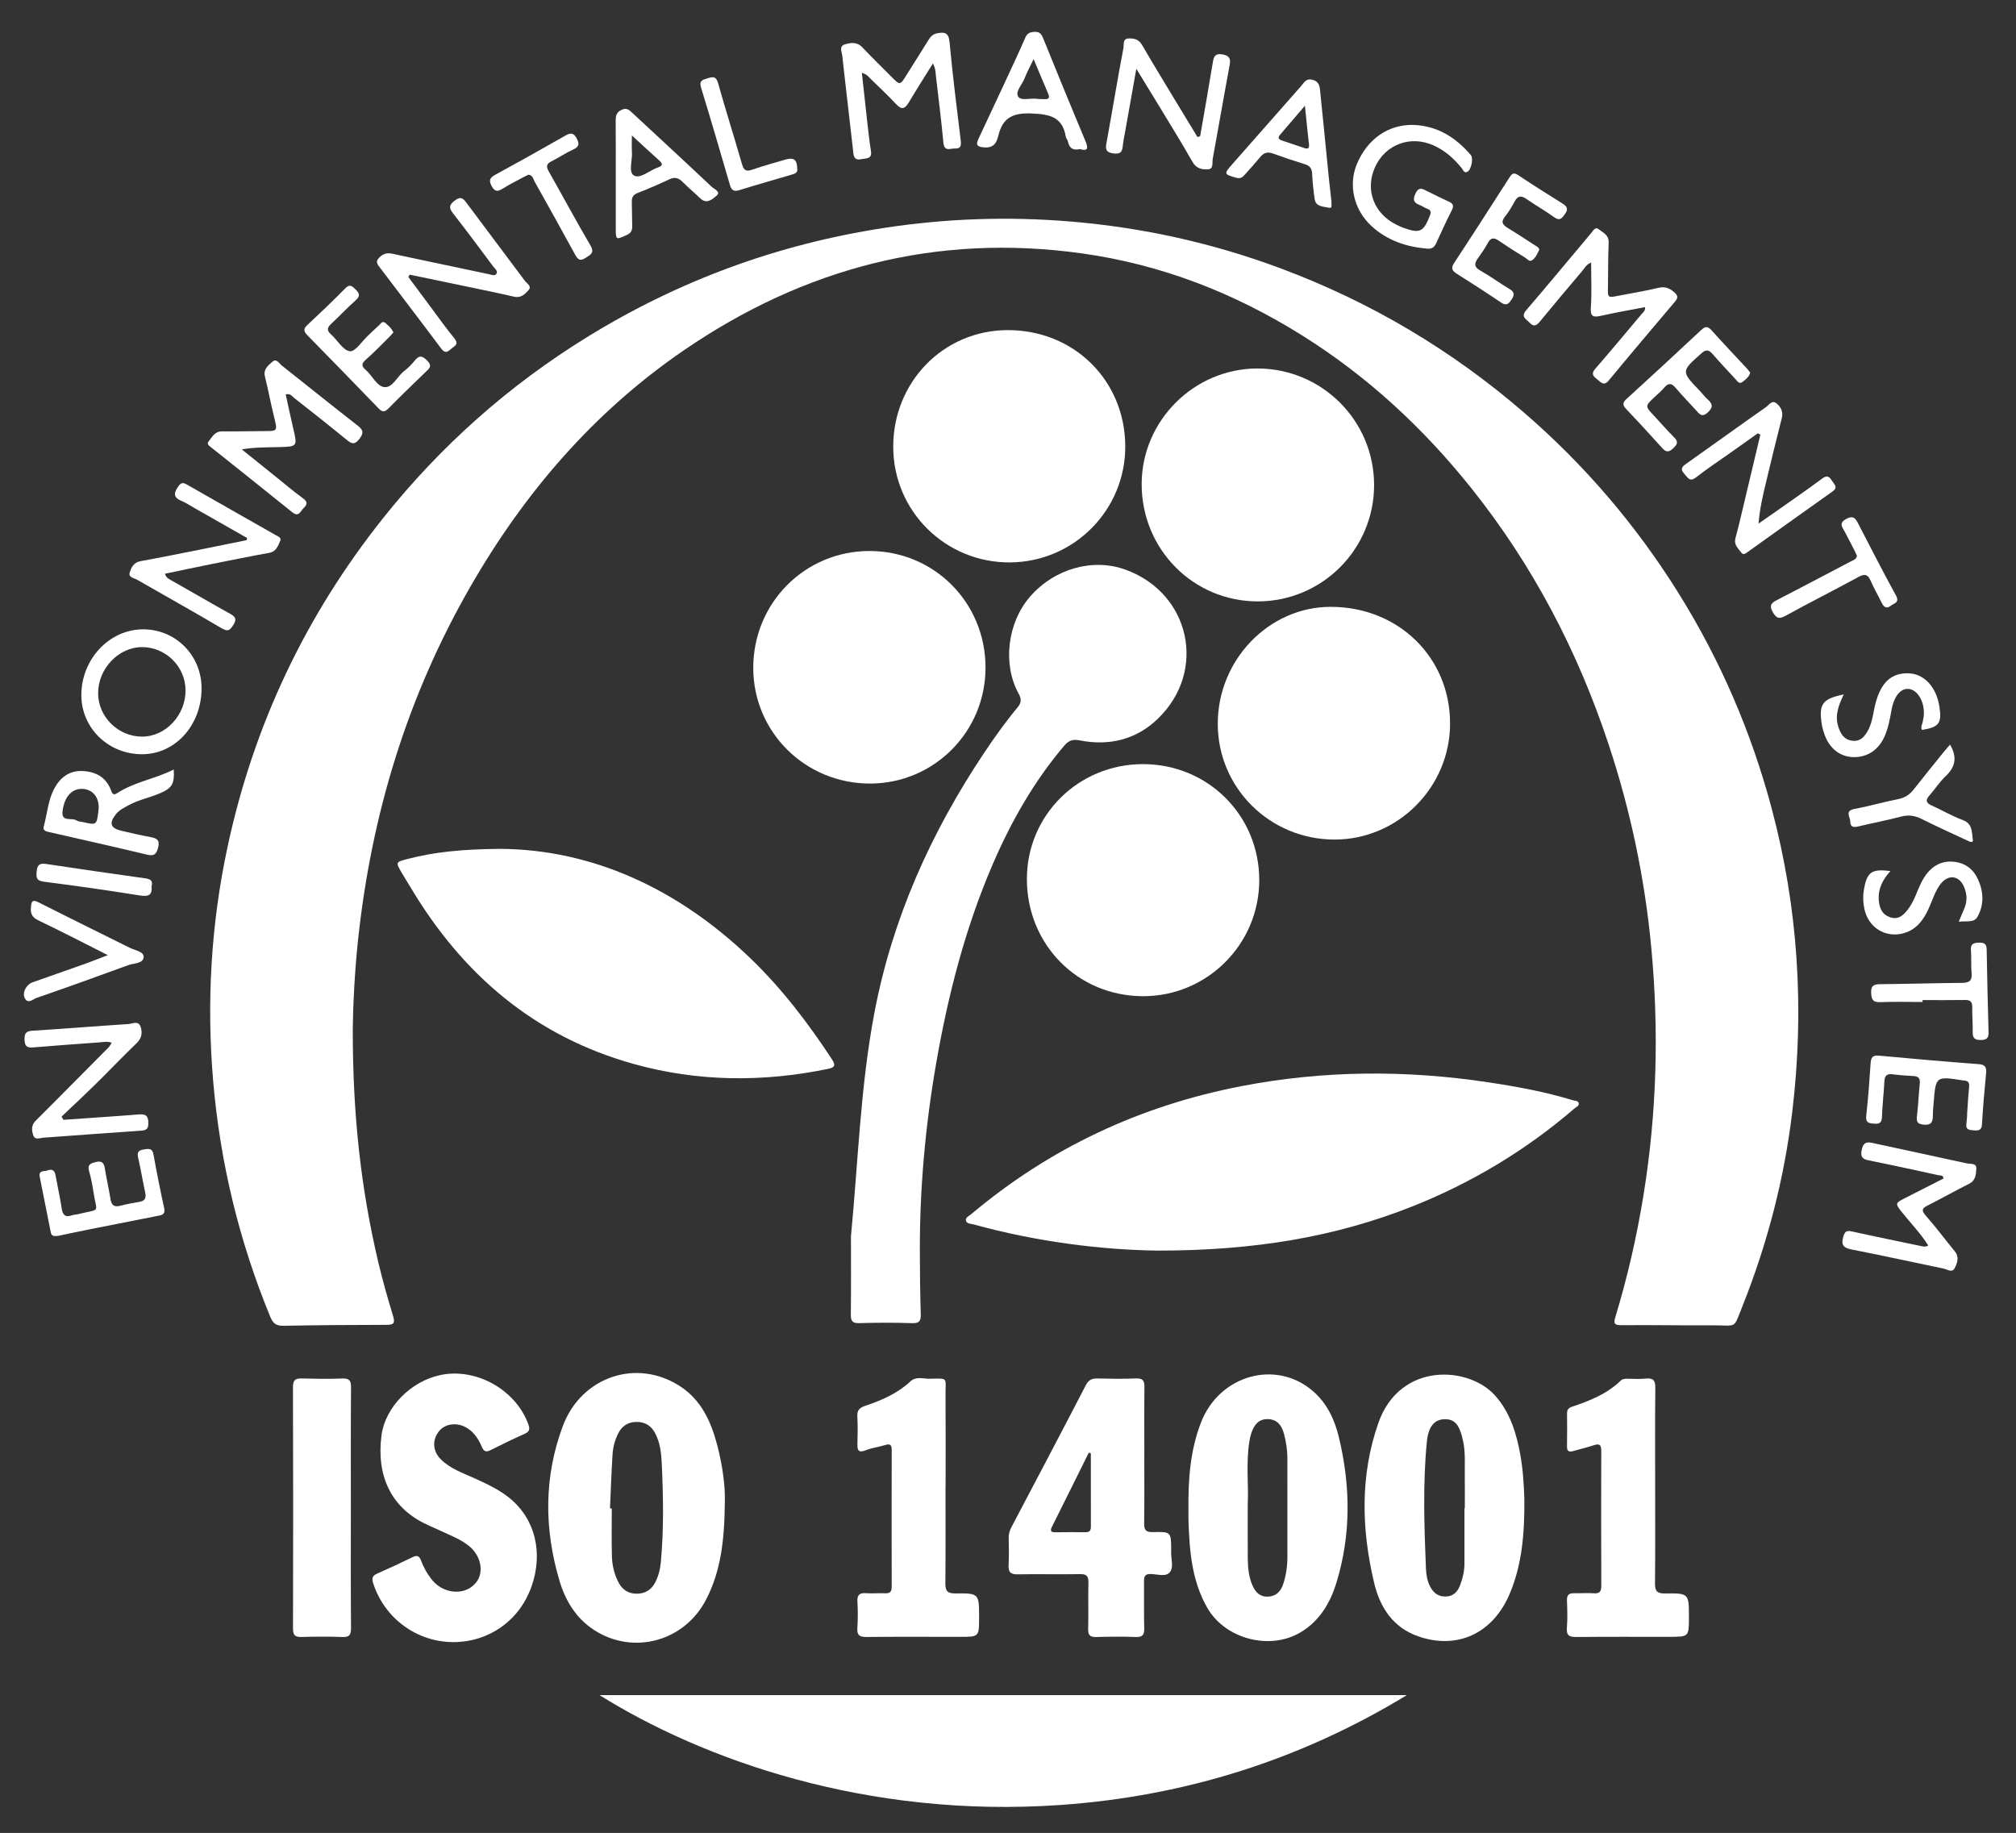
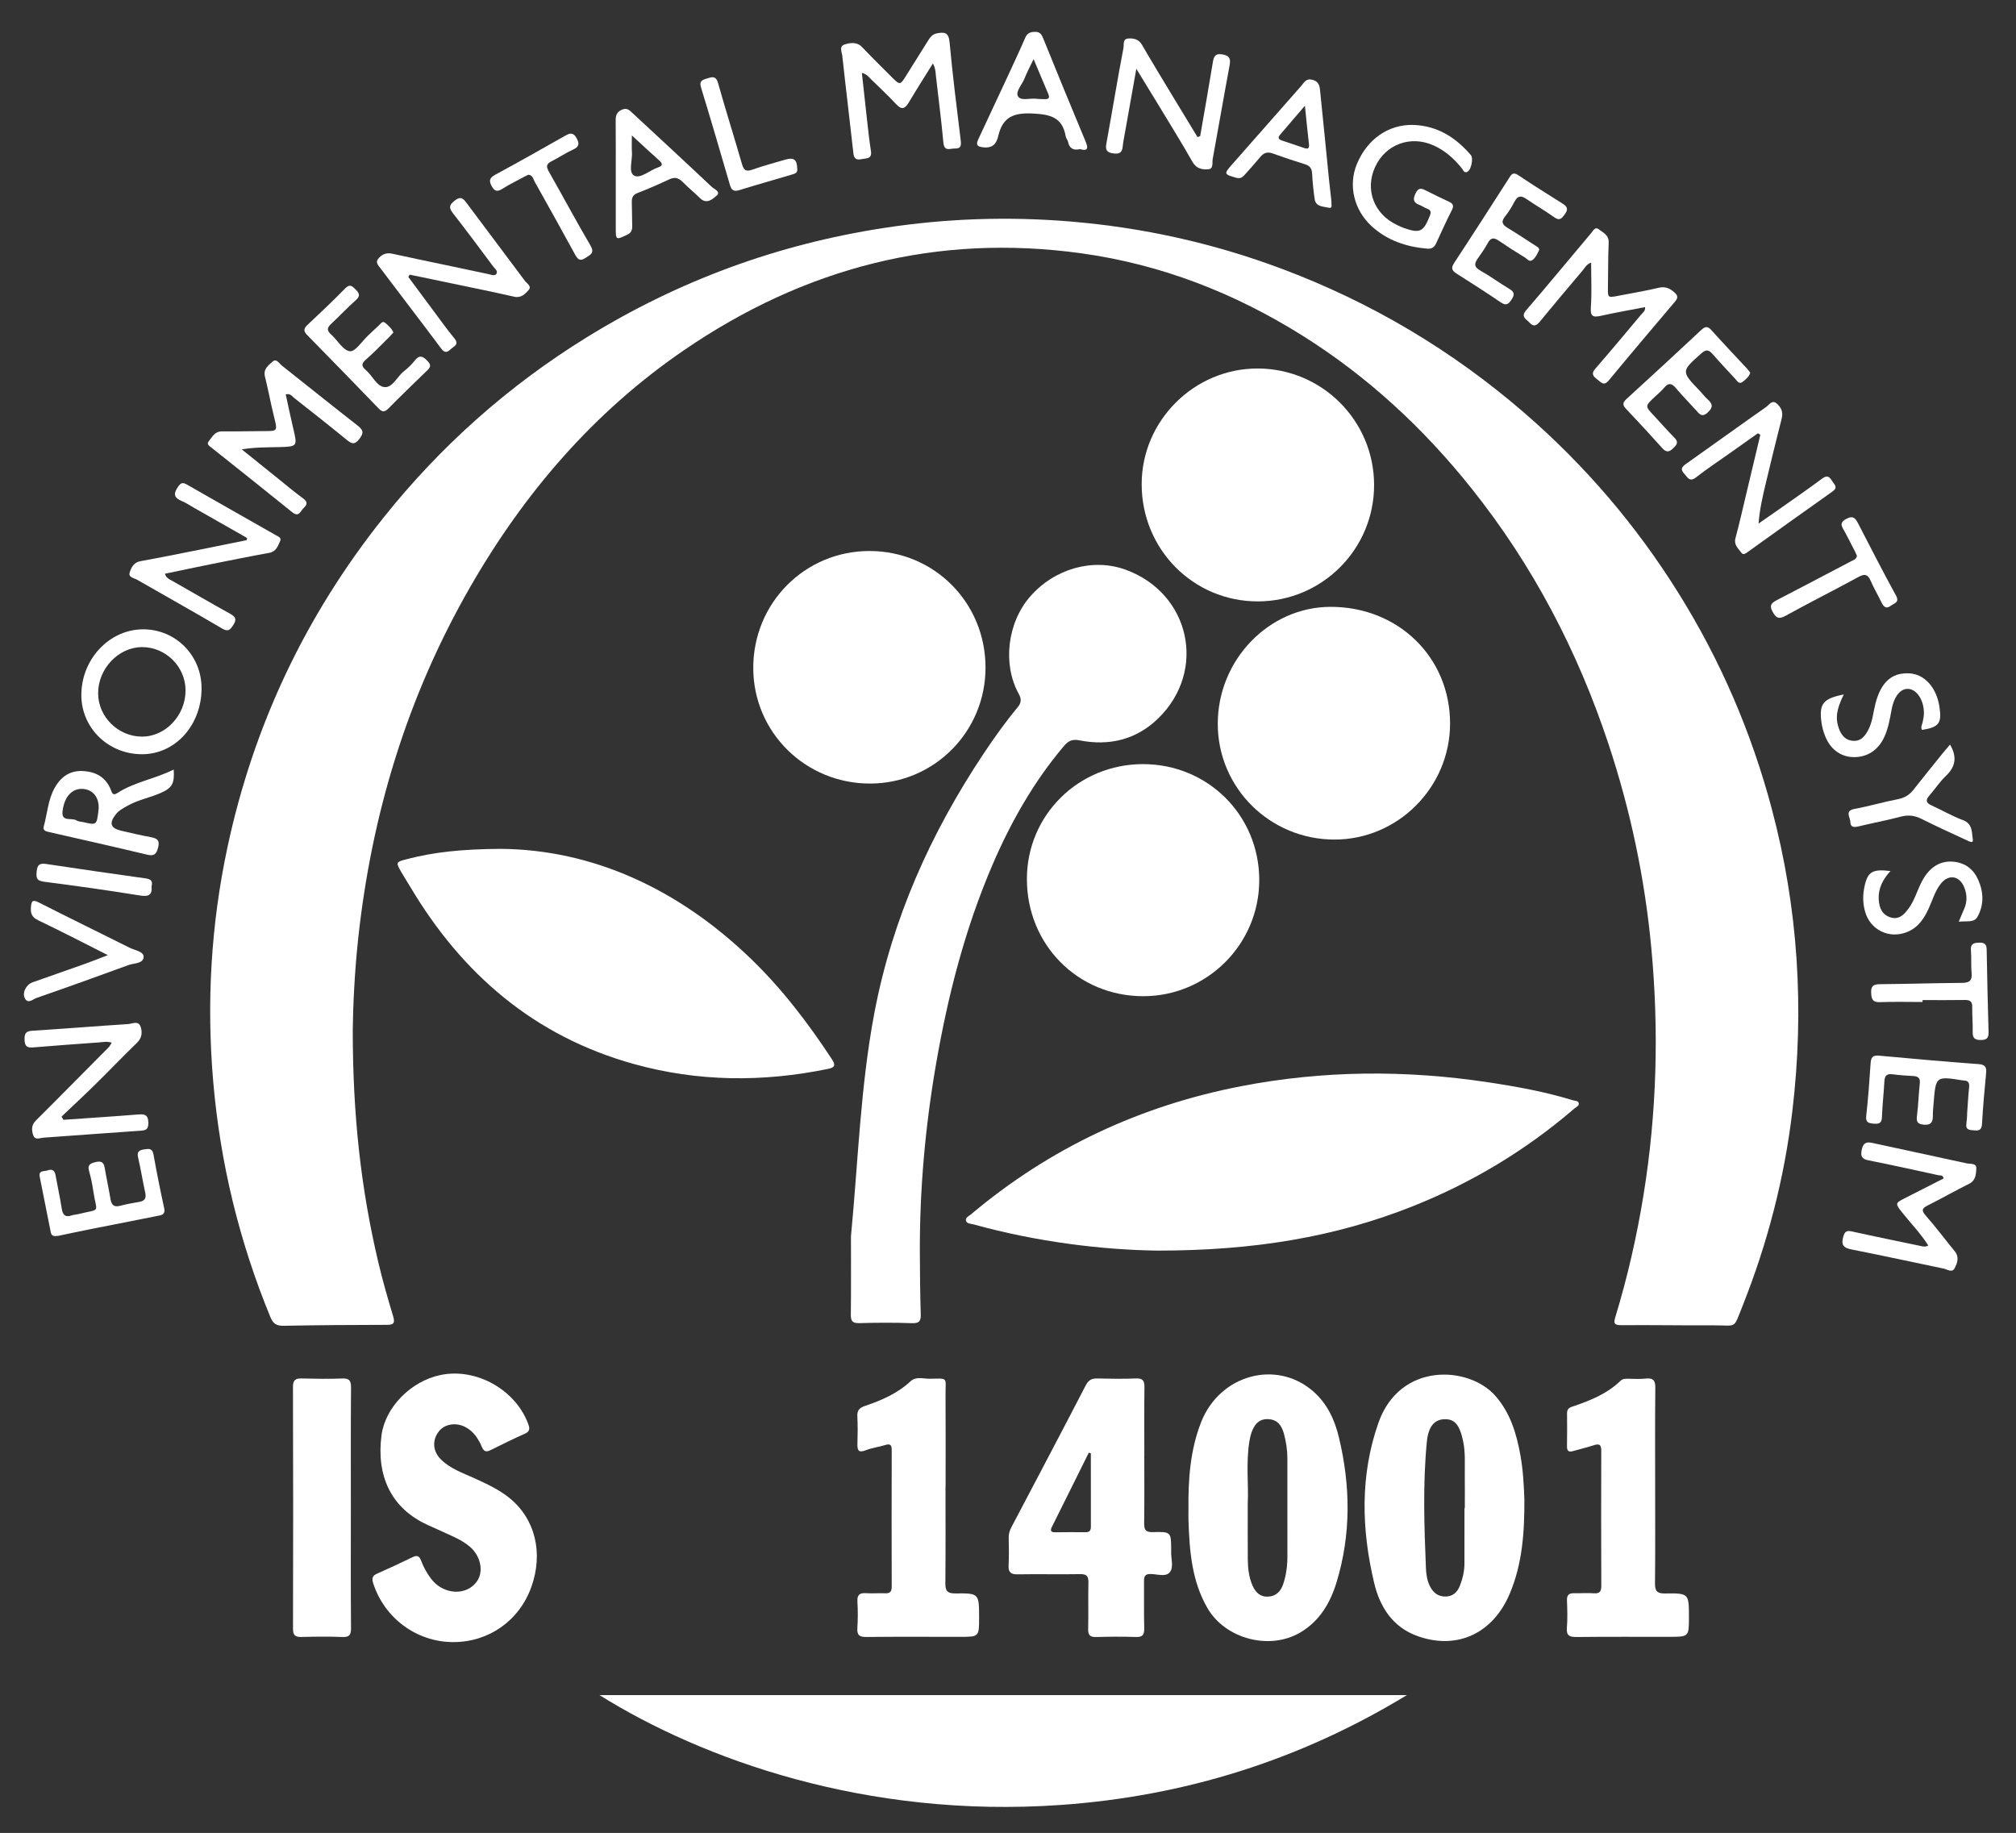
<svg xmlns="http://www.w3.org/2000/svg" version="1.1" id="Calque_1" x="0px" y="0px" width="1068px" height="971px" viewBox="0 0 1068 971" enable-background="new 0 0 1068 971" xml:space="preserve">
  <rect x="0" y="0" width="1068" height="971" fill="#333333" stroke="none" />
  <path fill-rule="evenodd" clip-rule="evenodd" fill="#FFFFFF" d="M186.884,545.45c-0.04,45.598,4.42,84.569,13.466,122.991  c2.285,9.71,5.04,19.322,7.932,28.872c1.171,3.868,0.03,4.521-3.566,4.524c-18.161,0.018-36.323,0.143-54.48,0.489  c-3.759,0.072-5.54-1.07-6.998-4.61c-16.489-40.04-26.58-81.612-30.284-124.735c-3.588-41.779-1.203-83.239,7.57-124.241  c13.812-64.543,41.344-122.687,82.475-174.312c30.432-38.197,66.429-70.187,108.017-95.845  c48.494-29.918,100.892-49.164,157.225-57.817c32.77-5.034,65.673-6.169,98.658-3.435c38.351,3.179,75.606,11.401,111.735,24.909  c47.57,17.785,90.47,43.23,128.868,76.441c32.064,27.733,59.285,59.584,81.699,95.506c22.162,35.518,38.56,73.536,49.364,114.053  c14.091,52.84,17.398,106.37,10.944,160.506c-4.235,35.533-13.161,69.97-26.441,103.259c-4.938,12.374-2.677,10.024-15.211,10.097  c-16.329,0.095-32.662-0.241-48.991-0.083c-4.016,0.038-4.011-1.365-3.083-4.413c6.451-21.193,11.363-42.742,14.905-64.615  c7.044-43.498,8.218-87.167,4.1-131.011c-3.455-36.786-11.019-72.708-22.644-107.773c-16.378-49.4-40.141-94.837-72.686-135.586  c-25.419-31.827-54.878-59.136-89.455-80.821c-36.001-22.578-74.796-37.718-116.976-43.583  c-76.977-10.704-147.034,7.729-210.718,51.333c-47.777,32.714-84.585,75.544-113.312,125.575  c-33.253,57.912-52.196,120.346-59.291,186.571C187.786,515.608,187.015,533.568,186.884,545.45z" />
  <path fill-rule="evenodd" clip-rule="evenodd" fill="#FFFFFF" d="M613.421,662.503c-29.113-0.369-63.732-4.495-97.638-13.879  c-1.496-0.414-3.781-0.239-4.084-2.175c-0.24-1.531,1.723-2.334,2.812-3.25c41.761-35.131,89.653-57.487,143.112-67.811  c43.41-8.383,87.055-8.642,130.738-2.055c15.146,2.283,30.217,5.015,44.897,9.534c1.088,0.335,2.675,0.175,3.047,1.381  c0.49,1.591-1.253,2.136-2.187,2.939c-25.569,22.002-54.086,39.192-85.381,51.692C707.245,655.453,663.961,662.494,613.421,662.503z  " />
  <path fill-rule="evenodd" clip-rule="evenodd" fill="#FFFFFF" d="M450.808,654.883c3.807-39.545,4.998-79.247,12.404-118.296  c9.465-49.9,29.856-95.321,57.937-137.454c5.626-8.44,11.518-16.674,17.981-24.479c2.025-2.444,2.029-4.427,0.542-7.12  c-8.639-15.638-6.023-37.569,5.976-51.416c12.88-14.862,33.24-20.633,50.604-14.343c34.229,12.401,43.369,53.511,17.259,78.862  c-11.553,11.218-25.944,14.654-41.571,11.566c-4.067-0.804-6.046,0.338-8.35,3.061c-15.93,18.833-27.951,40.004-37.675,62.562  c-14.647,33.979-23.747,69.536-30.037,105.888c-5.721,33.062-8.697,66.361-8.574,99.921c0.039,10.827,0.143,21.658,0.477,32.479  c0.11,3.589-0.651,4.976-4.635,4.833c-9.318-0.334-18.661-0.282-27.984-0.02c-3.679,0.104-4.459-1.21-4.42-4.592  C450.902,682.519,450.808,668.7,450.808,654.883z" />
  <path fill-rule="evenodd" clip-rule="evenodd" fill="#FFFFFF" d="M317.592,897.973c143.426,0,285.57,0,427.715,0  c-56.45,34.362-117.623,53.558-183.347,58.193C458.84,963.438,371.931,931.908,317.592,897.973z" />
  <path fill-rule="evenodd" clip-rule="evenodd" fill="#FFFFFF" d="M265.113,449.677c48.654,0.358,94.23,21.068,132.833,58.374  c16.453,15.901,30.203,33.951,42.729,53.021c2.18,3.318,1.578,4.433-2.134,5.194c-34.483,7.072-68.801,6.843-102.81-2.632  c-52.566-14.645-90.823-47.484-118.359-93.79c-1.528-2.569-3.169-5.074-4.663-7.664c-3.135-5.433-3.078-5.498,2.88-7.06  C230.009,451.34,244.706,449.849,265.113,449.677z" />
  <path fill-rule="evenodd" clip-rule="evenodd" fill="#FFFFFF" d="M727.943,256.909c0.028,34.013-27.529,61.629-61.545,61.676  c-34.218,0.048-61.6-27.577-61.586-62.132c0.014-33.621,27.856-61.339,61.517-61.243C700.39,195.308,727.915,222.87,727.943,256.909  z" />
  <path fill-rule="evenodd" clip-rule="evenodd" fill="#FFFFFF" d="M768.192,383.264c-0.001,33.77-27.617,61.502-61.233,61.492  c-34.22-0.011-61.835-27.407-61.833-61.343c0.002-33.797,27.021-61.845,59.664-61.937  C740.697,321.375,768.193,348.171,768.192,383.264z" />
  <path fill-rule="evenodd" clip-rule="evenodd" fill="#FFFFFF" d="M522.093,353.542c0.069,33.972-27.149,61.434-61.003,61.546  c-34.315,0.113-61.948-27.107-62.042-61.118c-0.096-34.491,27.312-62.105,61.609-62.075  C494.872,291.926,522.021,319.168,522.093,353.542z" />
-   <path fill-rule="evenodd" clip-rule="evenodd" fill="#FFFFFF" d="M596.119,236.353c0.146,33.802-27.145,61.339-61.025,61.578  c-34.149,0.241-61.83-27.113-61.898-61.167c-0.068-34.408,26.625-61.734,60.451-61.886  C568.816,174.721,595.968,201.438,596.119,236.353z" />
  <path fill-rule="evenodd" clip-rule="evenodd" fill="#FFFFFF" d="M605.526,404.792c34.354,0.013,61.544,27.11,61.578,61.372  c0.034,33.998-27.625,61.641-61.606,61.57c-34.519-0.07-61.506-27.32-61.488-62.09C544.026,431.809,571.35,404.78,605.526,404.792z" />
-   <path fill-rule="evenodd" clip-rule="evenodd" fill="#FFFFFF" d="M383.993,795.231c-0.148,20.545-2.082,37.002-9.962,52.196  c-11.48,22.137-38.598,29.517-59.345,16.038c-9.482-6.16-15.14-15.455-18.276-26.013c-8.146-27.426-8.326-54.93,1.721-81.914  c9.876-26.525,39.66-36.274,62.68-20.822c10.83,7.271,15.88,18.484,19.097,30.623C382.823,776.344,384.227,787.56,383.993,795.231z   M323.16,799.081c0.312,0.004,0.622,0.008,0.934,0.013c0,8.313-0.149,16.632,0.056,24.94c0.123,5.009,1.187,9.912,3.593,14.405  c2.066,3.859,5.312,5.867,9.709,5.823c4.382-0.044,7.646-2.103,9.637-5.956c1.691-3.273,2.619-6.802,2.968-10.497  c1.63-17.271,1.333-34.567,0.548-51.854c-0.264-5.79-0.765-11.634-3.645-16.931c-2.115-3.893-5.413-5.784-9.73-5.764  c-4.337,0.021-7.635,2.007-9.642,5.924c-1.847,3.605-2.852,7.513-3.103,11.492C323.889,780.135,323.583,789.611,323.16,799.081z" />
  <path fill-rule="evenodd" clip-rule="evenodd" fill="#FFFFFF" d="M807.56,794.327c0.076,17.558-1.088,34.261-7.823,50.088  c-8.878,20.865-27.653,29.64-48.381,22.443c-13.475-4.678-20.328-15.454-23.389-28.334c-6.73-28.329-7.492-56.922,2.233-84.697  c11.368-32.464,47.934-30.279,61.93-14.443c7.896,8.934,11.212,19.87,13.278,31.25C806.866,778.663,807.291,786.825,807.56,794.327z   M775.82,798.951c0.061,0,0.121,0,0.182,0c0-5.827,0.049-11.654-0.014-17.481c-0.064-5.982,0.379-11.994-0.866-17.921  c-1.84-8.761-4.427-11.841-9.838-11.72c-5.327,0.118-8.606,3.724-9.414,12.105c-2.146,22.245-1.37,44.55-0.472,66.831  c0.132,3.266,0.641,6.63,2.208,9.679c1.752,3.405,4.365,5.401,8.305,5.316c3.841-0.083,6.176-2.396,7.459-5.675  c1.456-3.721,2.413-7.633,2.434-11.669C775.854,818.596,775.82,808.773,775.82,798.951z" />
  <path fill-rule="evenodd" clip-rule="evenodd" fill="#FFFFFF" d="M629.605,799.559c-0.183-15.735,0.887-31.318,6.695-46.148  c9.837-25.112,39.745-33.371,59.284-16.438c7.464,6.468,11.477,15.118,13.711,24.41c6.178,25.694,6.511,51.439-1.264,76.906  c-3.318,10.869-8.908,20.396-19.093,26.455c-16.293,9.691-39.82,3.511-49.291-12.887c-8.303-14.375-9.506-30.263-10.034-46.306  C629.549,803.556,629.605,801.557,629.605,799.559z M661.01,796.133c0,11.643-0.053,20.637,0.021,29.63  c0.039,4.845,0.521,9.653,2.498,14.166c1.588,3.628,4.073,6.126,8.351,5.881c4.198-0.241,6.619-2.8,7.892-6.583  c1.607-4.777,2.251-9.708,2.246-14.743c-0.019-17.322-0.01-34.644-0.01-51.966c0-4.355-0.663-8.609-1.778-12.82  c-1.167-4.407-3.389-7.69-8.354-7.916c-5.012-0.229-7.459,2.996-8.921,7.234c-0.485,1.406-0.806,2.885-1.048,4.355  C659.966,775.129,661.535,786.983,661.01,796.133z" />
  <path fill-rule="evenodd" clip-rule="evenodd" fill="#FFFFFF" d="M240.288,869.896c-19.392,0.062-36.579-12.566-42.562-31.103  c-0.81-2.508-0.601-3.987,1.963-5.126c6.373-2.828,12.714-5.738,18.97-8.813c2.535-1.246,3.602-0.31,4.438,1.936  c1.283,3.45,3.074,6.632,5.304,9.568c1.425,1.876,3.107,3.438,5.164,4.608c6.988,3.972,15.149,2.539,19.19-3.387  c3.585-5.259,1.852-13.412-3.947-18.303c-4.394-3.705-9.743-5.688-14.853-8.093c-3.159-1.487-6.403-2.801-9.518-4.374  c-17.279-8.73-25.129-25.13-22.323-46.49c1.943-14.805,15.53-28.663,31.296-31.924c18.993-3.928,39.92,7.914,46.515,26.206  c0.92,2.553,0.531,3.856-2.072,5.005c-6.082,2.683-12.048,5.639-17.998,8.608c-2.288,1.142-3.515,0.768-4.562-1.675  c-1.854-4.319-4.337-8.237-8.714-10.54c-4.989-2.624-10.959-1.688-14.055,2.238c-3.632,4.607-3.341,10.513,1.024,14.858  c4.948,4.926,11.505,7.151,17.688,9.959c6.521,2.963,13.051,5.969,18.643,10.496c13.694,11.088,18.057,29.155,11.601,47.155  C275.1,858.488,259.087,869.836,240.288,869.896z" />
  <path fill-rule="evenodd" clip-rule="evenodd" fill="#FFFFFF" d="M606.199,771.283c0,11.819,0.103,23.641-0.062,35.458  c-0.049,3.495,0.594,5.017,4.641,4.896c9.637-0.289,9.644-0.052,9.669,9.575c0.001,0.166,0.011,0.333,0,0.499  c-0.226,3.791,1.521,8.406-0.712,11.158c-2.212,2.727-6.867,0.912-10.439,0.953c-2.814,0.032-3.254,1.447-3.232,3.791  c0.076,8.322-0.108,16.65,0.104,24.969c0.088,3.412-0.828,4.734-4.446,4.605c-6.982-0.25-13.983-0.176-20.971,0.013  c-3.229,0.088-4.37-0.949-4.283-4.273c0.212-8.151-0.062-16.315,0.135-24.468c0.082-3.381-0.807-4.648-4.443-4.576  c-10.981,0.219-21.975-0.1-32.957,0.111c-3.728,0.071-5.086-1.044-4.884-4.796c0.26-4.814,0.155-9.653,0.049-14.479  c-0.046-2.089,0.499-3.9,1.449-5.706c13.152-24.993,26.347-49.964,39.326-75.047c1.483-2.867,3.163-3.791,6.17-3.723  c6.821,0.156,13.656,0.264,20.47-0.02c3.658-0.151,4.543,1.226,4.503,4.601c-0.146,12.151-0.058,24.305-0.058,36.458  C606.217,771.283,606.208,771.283,606.199,771.283z M577.889,769.891c-0.363-0.114-0.727-0.229-1.09-0.345  c-6.479,13.055-12.931,26.123-19.465,39.15c-1.082,2.155-0.747,3.049,1.744,3.022c5.319-0.056,10.641-0.1,15.96-0.025  c2.198,0.03,2.878-0.951,2.871-3.004C577.868,795.757,577.889,782.824,577.889,769.891z" />
  <path fill-rule="evenodd" clip-rule="evenodd" fill="#FFFFFF" d="M500.892,787.208c0,17.16,0.099,34.321-0.074,51.48  c-0.04,4.026,0.989,5.478,5.311,5.426c12.556-0.149,12.558,0.056,12.558,12.833c0,10.183,0,10.176-10.202,10.169  c-16.495-0.011-32.99-0.119-49.482,0.066c-3.729,0.042-5.06-0.986-4.806-4.778c0.31-4.645,0.296-9.337,0.029-13.986  c-0.208-3.646,1.26-4.671,4.657-4.432c3.314,0.233,6.666-0.111,9.989,0.049c2.603,0.125,3.528-0.837,3.521-3.436  c-0.061-24.158-0.07-48.315,0.005-72.474c0.01-2.952-1.018-3.387-3.602-2.583c-3.334,1.037-6.897,1.431-10.117,2.714  c-3.983,1.588-4.546-0.071-4.443-3.476c0.146-4.827,0.209-9.672-0.046-14.49c-0.175-3.292,1.213-4.563,4.21-5.571  c8.691-2.923,17.07-6.562,23.928-12.954c2.989-2.786,6.705-1.331,10.063-1.38c10.255-0.146,8.458-0.939,8.521,8.34  c0.11,16.16,0.03,32.321,0.03,48.482C500.926,787.208,500.908,787.208,500.892,787.208z" />
  <path fill-rule="evenodd" clip-rule="evenodd" fill="#FFFFFF" d="M876.837,787.191c-0.002,17.156,0.108,34.313-0.083,51.467  c-0.045,4.03,0.949,5.541,5.256,5.477c12.719-0.191,12.722-0.015,12.723,12.605c0,10.363,0,10.359-10.538,10.361  c-16.323,0.004-32.647-0.077-48.969,0.09c-3.707,0.038-5.495-0.668-5.148-4.898c0.394-4.798,0.22-9.658,0.041-14.481  c-0.106-2.87,1.058-3.878,3.786-3.808c3.493,0.09,7.01-0.236,10.484,0.035c3.27,0.255,3.927-1.218,3.917-4.067  c-0.077-23.817-0.119-47.637-0.02-71.454c0.016-3.637-1.382-3.761-4.217-2.827c-3.467,1.142-7.051,1.923-10.551,2.971  c-2.326,0.695-3.428,0.161-3.385-2.462c0.094-5.829,0.096-11.66,0.026-17.488c-0.024-2.024,0.896-2.917,2.73-3.536  c9.324-3.146,18.432-6.728,25.677-13.776c1.024-0.997,2.393-1.031,3.753-1.021c3.165,0.021,6.359,0.268,9.486-0.079  c3.97-0.439,5.164,0.923,5.118,4.928C876.726,752.546,876.84,769.869,876.837,787.191z" />
  <path fill-rule="evenodd" clip-rule="evenodd" fill="#FFFFFF" d="M185.871,798.49c-0.004,21.317-0.097,42.636,0.084,63.952  c0.031,3.721-0.912,4.906-4.701,4.749c-7.148-0.298-14.321-0.195-21.479-0.013c-3.343,0.086-4.562-0.812-4.55-4.464  c0.125-42.634,0.111-85.269-0.024-127.903c-0.012-3.597,1.164-4.659,4.553-4.576c7.157,0.177,14.329,0.305,21.479,0.025  c3.792-0.148,4.76,1.047,4.729,4.777C185.782,756.188,185.875,777.34,185.871,798.49z" />
  <path fill-rule="evenodd" clip-rule="evenodd" fill="#FFFFFF" d="M151.361,208.903c1.303,5.932,2.521,11.875,3.922,17.775  c2.338,9.846,2.389,9.919-7.552,10.171c-6.406,0.162-12.821,0.03-19.634,1.219c6.387,5.138,12.77,10.28,19.161,15.41  c4.405,3.536,8.711,7.212,13.283,10.518c2.552,1.846,2.281,3.288,0.314,5.134c-1.707,1.602-2.457,5.128-6.082,2.192  c-14.205-11.502-28.531-22.854-42.823-34.247c-1.054-0.84-2.59-1.778-1.483-3.144c1.895-2.334,3.216-5.461,7.165-5.409  c7.321,0.098,14.646-0.149,21.971-0.15c7.586-0.001,7.466,0.081,5.592-7.527c-1.75-7.104-3.089-14.308-4.837-21.412  c-0.976-3.965,1.894-5.943,4.062-7.88c2.046-1.826,3.506,1.02,4.903,2.118c13.451,10.582,26.739,21.371,40.257,31.866  c3.223,2.502,3.033,4.137,0.676,7.146c-2.577,3.291-4.216,2.253-6.764,0.166c-9.121-7.467-18.391-14.752-27.659-22.037  C154.744,209.955,153.942,208.359,151.361,208.903z" />
  <path fill-rule="evenodd" clip-rule="evenodd" fill="#FFFFFF" d="M1021.541,659.818c-4.181-6.637-9.461-11.938-14.055-17.764  c-3.489-4.425-3.486-4.71,1.377-7.192c6.933-3.539,13.876-7.058,20.77-10.562c-0.297-1.999-1.774-1.525-2.736-1.735  c-12.349-2.688-24.687-5.436-37.083-7.89c-3.507-0.694-4.204-2.233-3.554-5.465c0.65-3.229,1.932-4.563,5.424-3.794  c16.724,3.685,33.493,7.161,50.211,10.872c1.854,0.412,5.255-0.231,5.085,2.697c-0.167,2.884-0.188,6.31-3.771,8.099  c-7.416,3.702-14.629,7.811-22.038,11.525c-3.211,1.609-3.246,2.773-0.883,5.468c5.338,6.085,10.203,12.582,15.32,18.863  c2.467,3.029,1.29,6.179-0.112,8.876c-1.362,2.623-3.906,0.611-5.835,0.214c-16.29-3.354-32.531-6.952-48.852-10.148  c-4.317-0.845-5.54-2.509-4.33-6.681c0.745-2.571,1.569-3.522,4.469-2.875c12.174,2.719,24.408,5.164,36.613,7.741  C1018.703,660.31,1019.8,660.708,1021.541,659.818z" />
  <path fill-rule="evenodd" clip-rule="evenodd" fill="#FFFFFF" d="M871.5,162.697c-7.859,1.523-15.698,2.877-23.451,4.614  c-4.214,0.944-5.614,0.265-5.275-4.53c0.546-7.732,0.146-15.532,0.146-23.656c-2.418,0.783-3.385,2.857-4.691,4.394  c-7.543,8.865-15.021,17.787-22.409,26.781c-1.81,2.203-3.354,3.047-5.538,0.603c-1.728-1.933-4.88-2.954-1.696-6.643  c11.616-13.463,22.89-27.22,34.371-40.801c0.947-1.12,2.048-3.492,3.898-2.062c2.338,1.806,5.533,3.054,5.355,7.149  c-0.341,7.82-0.231,15.659-0.378,23.489c-0.108,5.776-0.16,5.767,5.683,4.624c7.029-1.375,14.112-2.523,21.073-4.185  c3.569-0.852,5.968,0.21,8.529,2.489c2.103,1.87,1.675,3.112,0.13,4.936c-11.71,13.831-23.431,27.655-34.971,41.628  c-2.668,3.23-4.16,0.936-6.069-0.521c-2.004-1.529-3.51-2.866-1.155-5.581c8.278-9.544,16.386-19.237,24.494-28.929  C870.345,165.541,871.708,164.814,871.5,162.697z" />
  <path fill-rule="evenodd" clip-rule="evenodd" fill="#FFFFFF" d="M494.21,33.622c-4.533,7.302-8.727,13.868-12.714,20.559  c-1.952,3.277-3.663,4.343-6.723,1.042c-4.178-4.507-8.685-8.712-13.093-13.002c-1.254-1.221-2.252-2.844-5.099-3.641  c0.939,8.575,1.787,16.554,2.696,24.525c0.643,5.626,1.211,11.267,2.11,16.854c0.713,4.423-2.541,3.812-4.956,4.338  c-2.516,0.548-3.998-0.011-4.333-3.066c-1.887-17.216-4.014-34.405-5.877-51.623c-0.219-2.013-1.882-5.089,1.273-6.063  c3.092-0.956,6.468-1.493,9.291,1.479c5.036,5.302,10.263,10.423,15.426,15.603c4.605,4.62,4.605,4.604,7.963-0.775  c3.788-6.07,7.593-12.13,11.396-18.19c1.153-1.839,2.265-3.517,4.762-4.001c4.069-0.789,6.235-0.496,6.717,4.711  c1.612,17.409,3.793,34.769,5.921,52.127c0.336,2.736-0.074,4.287-3.062,4.172c-2.466-0.096-5.68,1.867-6.137-3.116  c-1.08-11.775-2.6-23.511-3.952-35.261C495.598,38.354,495.688,36.347,494.21,33.622z" />
  <path fill-rule="evenodd" clip-rule="evenodd" fill="#FFFFFF" d="M216.311,146.696c4.315,5.816,8.616,11.644,12.949,17.446  c3.777,5.059,7.429,10.224,11.441,15.09c2.742,3.327-0.21,4.161-1.907,5.731c-1.876,1.735-3.176,2.224-5.113-0.379  c-10.615-14.253-21.486-28.315-32.171-42.519c-0.98-1.303-2.682-2.996-1.276-4.812c1.804-2.333,4.218-3.592,7.436-2.882  c8.935,1.973,17.9,3.807,26.853,5.704c8.139,1.725,16.271,3.484,24.417,5.169c1.389,0.287,3.278,1.176,4.109-0.302  c0.806-1.433-0.939-2.661-1.781-3.79c-7.05-9.454-14.076-18.929-21.335-28.222c-2.312-2.957-1.914-4.448,1.016-6.714  c3.183-2.461,4.5-1.019,6.295,1.391c10.227,13.725,20.557,27.374,30.773,41.106c1.074,1.443,3.835,2.91,2.033,4.925  c-1.851,2.07-3.961,4.38-7.665,3.537c-11.195-2.546-22.452-4.817-33.689-7.179c-7.224-1.518-14.454-3.006-21.681-4.507  C216.779,145.893,216.545,146.295,216.311,146.696z" />
  <path fill-rule="evenodd" clip-rule="evenodd" fill="#FFFFFF" d="M130.916,285.003c-9.342-5.314-18.683-10.631-28.026-15.94  c-2.168-1.232-4.255-2.67-6.543-3.617c-4.007-1.66-4.708-3.603-2.141-7.428c1.668-2.485,2.684-2.547,4.992-1.222  c15.566,8.934,31.202,17.746,46.793,26.637c1.215,0.693,3.286,1.354,2.436,3.169c-1.214,2.589-2.062,5.588-5.763,6.258  c-10.482,1.897-20.928,4.011-31.373,6.107c-7.943,1.595-15.866,3.295-23.917,4.973c0.643,2.262,2.3,2.88,3.85,3.756  c10.28,5.811,20.471,11.78,30.796,17.508c2.79,1.547,3.442,2.989,1.644,5.762c-1.589,2.45-2.596,4.002-6.034,1.972  c-14.885-8.79-29.996-17.196-44.98-25.82c-1.585-0.913-4.676-1.232-3.986-3.643c0.771-2.696,2.072-5.532,5.75-6.199  c10.968-1.987,21.893-4.209,32.827-6.379c7.812-1.55,15.611-3.162,23.416-4.746C130.742,285.767,130.829,285.385,130.916,285.003z" />
  <path fill-rule="evenodd" clip-rule="evenodd" fill="#FFFFFF" d="M635.807,72.115c2.259-13.073,4.583-26.136,6.729-39.228  c0.513-3.13,1.368-4.715,5.068-4.067c3.766,0.659,4.458,2.264,3.794,5.805c-3.094,16.508-5.913,33.067-8.951,49.586  c-0.357,1.943,0.518,5.197-2.228,5.444c-3.143,0.281-6.371-0.182-8.443-3.829c-5.74-10.104-11.881-19.982-17.896-29.93  c-3.657-6.05-7.376-12.063-11.898-19.452c-2.188,12.285-4.104,23.023-6.007,33.764c-0.436,2.458-0.956,4.91-1.205,7.388  c-0.31,3.087-1.49,4.086-4.835,3.689c-3.649-0.433-4.435-1.905-3.833-5.165c1.631-8.832,3.12-17.691,4.686-26.536  c1.421-8.025,2.792-16.061,4.358-24.058c0.369-1.885-0.529-4.948,2.597-5.137c2.766-0.167,5.471,0.32,7.211,3.32  c5.493,9.471,11.205,18.815,16.858,28.193c4.173,6.921,8.387,13.817,12.582,20.724C634.865,72.457,635.336,72.286,635.807,72.115z" />
  <path fill-rule="evenodd" clip-rule="evenodd" fill="#FFFFFF" d="M931.285,229.517c-5.113,3.623-10.229,7.244-15.34,10.87  c-5.83,4.135-11.809,8.08-17.429,12.483c-3.461,2.711-4.428,0.044-6.231-1.873c-2.35-2.496-1.231-3.746,1.066-5.367  c14.125-9.969,28.129-20.109,42.284-30.034c1.524-1.069,3.104-3.906,5.492-1.924c2.351,1.95,3.663,4.497,2.772,7.958  c-2.945,11.444-5.69,22.941-8.463,34.43c-1.659,6.879-3.224,13.78-3.829,21.309c3.625-2.522,7.265-5.025,10.872-7.572  c7.61-5.373,15.29-10.652,22.757-16.219c2.708-2.019,3.833-1.188,5.379,1.261c1.271,2.013,3.26,3.35,0.125,5.562  c-15.068,10.637-30.037,21.415-45.043,32.139c-0.964,0.689-2.193,1.577-3.081,0.37c-1.694-2.304-4.218-4.184-3.226-7.855  c2.082-7.707,3.821-15.508,5.679-23.275c2.507-10.476,4.992-20.956,7.486-31.436C932.133,230.067,931.709,229.792,931.285,229.517z" />
  <path fill-rule="evenodd" clip-rule="evenodd" fill="#FFFFFF" d="M33.618,593.21c13.261-0.928,26.528-1.768,39.776-2.84  c3.541-0.287,5.158,0.426,5.191,4.407c0.026,3.091-0.84,3.992-3.832,4.191c-17.275,1.151-34.536,2.52-51.808,3.719  c-1.805,0.125-4.335,1.419-5.278-1.15c-0.979-2.669-1.138-5.495,1.273-7.88c6.382-6.311,12.675-12.711,19.003-19.077  c6.558-6.598,13.123-13.188,19.657-19.809c0.545-0.552,0.877-1.314,1.576-2.393c-2.453-0.857-4.548-0.322-6.584-0.175  c-11.627,0.844-23.255,1.673-34.87,2.648c-3.024,0.254-4.585-0.292-4.708-3.814c-0.112-3.212,0.35-4.773,4.064-5.004  c16.951-1.051,33.882-2.445,50.83-3.542c2.206-0.143,5.385-1.994,6.562,1.387c1.053,3.025,0.708,6.032-2.014,8.657  c-7.426,7.163-14.547,14.64-21.906,21.874c-5.896,5.798-11.964,11.422-17.956,17.122C32.937,592.092,33.277,592.65,33.618,593.21z" />
  <path fill-rule="evenodd" clip-rule="evenodd" fill="#FFFFFF" d="M106.777,364.404c0.108,19.546-13.72,35.048-31.354,35.149  c-17.878,0.104-32.233-13.733-32.328-31.159c-0.104-18.97,14.625-34.844,32.484-35.011  C92.839,333.223,106.682,346.985,106.777,364.404z M98.296,365.612c-0.095-12.548-10.516-22.847-23.078-22.807  c-12.505,0.039-23.354,11.54-23.233,24.631c0.115,12.411,10.641,22.745,23.206,22.782C87.72,390.257,98.396,378.887,98.296,365.612z  " />
  <path fill-rule="evenodd" clip-rule="evenodd" fill="#FFFFFF" d="M748.781,66.18c12.7,0.454,22.412,6.623,30.422,15.983  c1.442,1.686,0.19,7.763-1.768,8.81c-1.833,0.98-2.266-0.883-2.987-1.78c-4.121-5.126-8.897-9.417-14.95-12.142  c-12.252-5.515-25.518-0.617-31.03,11.438c-5.454,11.929-0.684,24.746,11.396,30.592c1.198,0.58,2.4,1.175,3.652,1.619  c8.728,3.102,10.568,2.18,13.963-6.403c0.804-2.032,0.507-3.034-1.521-3.773c-1.395-0.508-2.624-1.465-4.017-1.98  c-3.284-1.216-3.498-2.958-2.051-6.071c1.636-3.518,3.496-2.586,5.904-1.359c3.85,1.959,7.729,3.864,11.655,5.664  c2.226,1.021,2.969,2.065,1.673,4.579c-2.968,5.757-5.596,11.688-8.318,17.569c-0.943,2.037-2.276,3.01-4.677,2.807  c-11.086-0.94-21.209-4.309-29.516-11.931c-9.414-8.639-12.412-21.758-7.807-32.854C724.334,73.624,735.577,65.835,748.781,66.18z" />
  <path fill-rule="evenodd" clip-rule="evenodd" fill="#FFFFFF" d="M92.029,407.648c0.499,7.549-0.873,9.767-6.994,12.461  c-5.633,2.479-11.788,3.574-17.202,6.609c-2.321,1.302-4.75,2.479-6.437,4.616c-3.733,4.73-2.891,7.395,2.809,8.742  c5.176,1.225,10.367,2.411,15.593,3.391c3.235,0.606,5.021,1.506,3.979,5.477c-0.893,3.401-1.977,4.734-5.736,3.836  c-17.292-4.133-34.639-8.041-51.977-11.982c-1.763-0.4-3.506-0.793-2.867-3.076c1.871-6.697,2.22-13.832,5.615-20.088  c3.177-5.853,7.962-9.479,14.812-9.191c6.954,0.292,12.516,3.163,15.149,10.123c0.662,1.748,1.114,3.027,3.44,1.521  C71.369,414.158,82.318,412.592,92.029,407.648z M52.279,428.041c0.135-5.854-3.198-9.762-8.353-10.117  c-5.638-0.389-9.909,4.015-10.798,11.941c-0.652,5.826,4.983,3.101,7.451,4.762c1.026,0.69,2.544,0.64,3.833,0.948  c6.557,1.57,6.832,1.381,7.651-5.375C52.164,429.377,52.229,428.551,52.279,428.041z" />
  <path fill-rule="evenodd" clip-rule="evenodd" fill="#FFFFFF" d="M326.206,92.989c-0.003-9.664,0.062-19.328-0.043-28.991  c-0.029-2.738,0.437-4.643,3.32-5.896c2.732-1.186,4.009,0.325,5.59,1.793c14.011,13.005,28.067,25.961,41.974,39.077  c1.271,1.199,5.011,2.638,2.589,4.673c-1.985,1.668-5.193,4.855-8.742,1.363c-2.958-2.911-6.206-5.532-9.112-8.491  c-2.113-2.151-4.121-2.943-7.048-1.582c-5.584,2.597-11.226,5.096-16.97,7.307c-2.553,0.982-3.134,2.533-3.054,4.93  c0.139,4.161,0.082,8.329,0.211,12.491c0.068,2.196-0.482,3.685-2.715,4.724c-6.002,2.792-5.982,2.892-5.994-3.904  C326.195,111.318,326.208,102.154,326.206,92.989z M334.743,71.751c0,3.673-0.158,6.263,0.035,8.826  c0.327,4.34-2.075,10.767,1.213,12.478c3.348,1.742,8.225-2.904,12.584-4.352c2.63-0.872,2.553-2.004,0.61-3.733  C344.633,80.917,340.185,76.747,334.743,71.751z" />
  <path fill-rule="evenodd" clip-rule="evenodd" fill="#FFFFFF" d="M705.362,106.879c-0.243,1.167,0.883,3.747-1.502,3.155  c-2.762-0.686-6.8-0.37-7.408-4.579c-0.641-4.438-1.114-8.915-1.333-13.392c-0.134-2.725-1.113-4.226-3.764-5.04  c-5.713-1.757-11.387-3.657-17.006-5.695c-2.722-0.986-4.73-0.539-6.576,1.688c-2.646,3.194-5.435,6.271-8.189,9.374  c-1.221,1.374-2.328,2.443-4.644,1.787c-6.572-1.865-6.681-2.028-2.158-7.153c12.191-13.815,24.334-27.675,36.532-41.485  c1.546-1.75,2.498-4.169,5.954-3.274c3.77,0.978,3.859,3.71,4.142,6.45c1.604,15.548,3.111,31.106,4.673,46.66  C704.465,99.182,704.927,102.979,705.362,106.879z M691.295,56.008c-4.963,5.806-9.007,10.579-13.104,15.306  c-1.506,1.739-0.777,2.556,1.045,3.157c3.939,1.301,7.864,2.644,11.793,3.974c2.06,0.697,2.659-0.008,2.407-2.134  C692.697,70.083,692.107,63.838,691.295,56.008z" />
  <path fill-rule="evenodd" clip-rule="evenodd" fill="#FFFFFF" d="M572.069,78.995c-3.617,0.859-5.583-0.531-6.294-3.953  c-0.198-0.953-1.028-1.783-1.188-2.734c-1.73-10.271-8.298-11.751-17.721-12.186c-9.906-0.456-15.618,1.864-17.983,11.723  c-0.81,3.374-2.174,6.586-7.396,6.251c-4.923-0.316-4.255-2.125-2.851-5.13c4.782-10.233,9.59-20.454,14.347-30.699  c3.431-7.388,6.901-14.761,10.133-22.236c1.029-2.382,2.438-3.053,4.897-3.154c2.686-0.111,3.656,1.035,4.591,3.346  c7.358,18.19,14.818,36.341,22.383,54.446C576.472,78.222,576.723,80.276,572.069,78.995z M547.559,31.321  c-2.01,4.229-3.604,7.137-4.789,10.202c-1.251,3.237-4.867,6.874-3.5,9.438c1.437,2.696,6.339,0.927,9.699,1.359  c1.479,0.191,2.989,0.145,4.485,0.21c2.036,0.09,2.786-0.65,1.911-2.696C552.893,44.058,550.478,38.257,547.559,31.321z" />
  <path fill-rule="evenodd" clip-rule="evenodd" fill="#FFFFFF" d="M927.22,197.437c-0.71,2.313-2.48,3.642-4.144,4.917  c-1.721,1.318-2.654-0.39-3.633-1.452c-4.053-4.402-8.173-8.746-12.099-13.259c-1.999-2.297-3.403-2.775-6.004-0.465  c-10.771,9.57-10.853,9.468-0.758,19.973c1.38,1.436,2.562,3.082,4.042,4.397c2.535,2.251,3.146,3.997,0.264,6.782  c-3.295,3.183-4.71,0.871-6.624-1.256c-3.437-3.816-7.078-7.456-10.369-11.391c-2.174-2.6-3.908-3.149-6.267-0.314  c-1.479,1.777-3.295,3.277-4.992,4.869c-5.218,4.892-5.207,4.87-0.49,9.909c3.63,3.877,7.1,7.911,10.855,11.66  c2.379,2.375,1.399,3.741-0.587,5.659c-2.152,2.077-3.678,2.289-5.764-0.029c-6.329-7.032-12.729-14.006-19.25-20.861  c-1.982-2.084-1.769-3.369,0.269-5.229c13.242-12.091,26.439-24.231,39.523-36.493c2.214-2.075,3.49-2.145,5.543,0.147  c6.093,6.804,12.409,13.407,18.622,20.104C926.031,195.829,926.598,196.651,927.22,197.437z" />
  <path fill-rule="evenodd" clip-rule="evenodd" fill="#FFFFFF" d="M815.444,132.316c-0.979,2.016-1.829,4.068-3.583,5.415  c-1.679,1.289-2.765-0.559-3.879-1.231c-4.688-2.834-9.312-5.789-13.832-8.885c-2.513-1.722-4.277-2.014-5.943,1.087  c-1.564,2.913-3.502,5.638-5.413,8.349c-1.884,2.673-1.87,4.424,1.368,6.249c5.35,3.015,10.315,6.704,15.599,9.848  c2.829,1.684,2.498,3.28,0.956,5.61c-1.501,2.267-2.761,3.382-5.521,1.513c-7.695-5.21-15.506-10.255-23.37-15.206  c-2.577-1.623-3.334-2.948-1.439-5.825c9.772-14.842,19.361-29.804,28.958-44.761c1.269-1.977,2.087-3.602,4.917-1.703  c7.715,5.176,15.599,10.103,23.468,15.045c2.364,1.484,3.297,2.856,1.346,5.523c-1.647,2.251-2.713,3.923-5.78,1.706  c-4.707-3.403-9.801-6.267-14.574-9.584c-2.739-1.904-4.605-1.974-6.313,1.222c-1.485,2.778-3.111,5.543-5.087,7.98  c-2.426,2.993-1.206,4.516,1.517,6.163c4.831,2.924,9.54,6.049,14.285,9.112C814.064,130.552,815.239,130.989,815.444,132.316z" />
  <path fill-rule="evenodd" clip-rule="evenodd" fill="#FFFFFF" d="M208.41,176.11c-0.754,0.834-1.477,1.715-2.285,2.51  c-4.024,3.96-7.921,8.072-12.172,11.773c-2.317,2.018-2.766,3.398-0.306,5.47c3.545,2.983,5.898,8.791,9.996,9.201  c4.344,0.434,6.771-5.646,10.407-8.464c2.083-1.615,4.026-3.515,5.661-5.58c2.459-3.106,4.177-2.458,6.698,0.121  c2.823,2.888,0.859,4.173-1.012,5.979c-6.566,6.342-13.135,12.686-19.542,19.188c-1.93,1.959-3.204,2.213-5.205,0.137  c-12.578-13.041-25.222-26.02-37.914-38.949c-1.929-1.964-2.035-3.335,0.057-5.294c6.794-6.362,13.562-12.763,20.065-19.416  c2.547-2.606,3.803-1.145,5.574,0.597c2.007,1.973,2.541,3.461,0.017,5.679c-4.486,3.942-8.541,8.371-12.937,12.423  c-2.151,1.983-2.59,3.47-0.185,5.613c3.444,3.07,6.382,8.524,10.026,8.973c2.849,0.352,6.451-5.354,9.705-8.383  c1.946-1.812,3.843-3.68,5.809-5.47c0.912-0.83,1.774-2.457,3.275-1.142C205.734,172.468,207.418,173.858,208.41,176.11z" />
  <path fill-rule="evenodd" clip-rule="evenodd" fill="#FFFFFF" d="M30.938,654.668c-2.396,0.357-3.651,0.15-4.047-1.882  c-1.909-9.799-3.923-19.578-5.847-29.374c-0.717-3.648,2.452-2.743,4.213-3.404c2.458-0.924,3.72,0.087,4.172,2.601  c1.061,5.893,2.37,11.744,3.282,17.658c0.527,3.419,1.91,4.743,5.326,3.571c1.09-0.374,2.298-0.387,3.426-0.668  c12.32-3.071,9.772-0.04,7.975-12.119c-0.538-3.613-1.252-7.23-2.267-10.734c-0.944-3.261,0.717-4.001,3.312-4.67  c2.809-0.725,4.434-0.228,4.965,2.896c0.946,5.577,2.154,11.11,3.098,16.688c0.514,3.037,1.782,4.394,5.047,3.545  c3.376-0.877,6.822-1.515,10.265-2.098c3.018-0.511,3.69-2.107,3.067-4.95c-1.353-6.172-2.344-12.424-3.768-18.577  c-0.689-2.981,0.467-3.854,3.11-4.249c2.484-0.371,4.424-0.788,5.048,2.704c1.698,9.494,3.592,18.957,5.65,28.38  c0.815,3.729-1.776,3.773-3.929,4.209c-11.58,2.345-23.186,4.561-34.772,6.869C42.231,652.266,36.218,653.566,30.938,654.668z" />
  <path fill-rule="evenodd" clip-rule="evenodd" fill="#FFFFFF" d="M1042.081,590.31c0.348-4.813,0.594-9.637,1.087-14.435  c0.244-2.378-0.586-3.451-2.909-3.488c-0.166-0.003-0.332-0.031-0.496-0.057c-14.269-2.259-14.272-2.26-15.41,12.083  c-0.171,2.156-0.412,4.317-0.397,6.476c0.021,3.332-0.736,5.262-4.838,4.902c-4.007-0.35-3.882-2.305-3.503-5.355  c0.677-5.444,0.8-10.955,1.41-16.409c0.325-2.905-0.812-3.882-3.515-4.013c-3.654-0.177-7.315-0.446-10.941-0.921  c-3.062-0.401-4.147,0.798-4.298,3.777c-0.317,6.313-1.084,12.607-1.29,18.922c-0.112,3.431-1.771,3.677-4.49,3.446  c-2.699-0.228-4.211-0.692-3.833-4.116c1.021-9.256,1.708-18.553,2.32-27.848c0.204-3.109,1.068-4.367,4.503-4.044  c17.559,1.649,35.13,3.173,52.716,4.481c3.736,0.278,4.262,1.841,3.948,5.042c-0.877,8.94-1.654,17.896-2.174,26.862  c-0.187,3.22-1.846,3.386-4.246,3.185c-2.238-0.187-4.52-0.161-4.011-3.514c0.249-1.641,0.288-3.314,0.421-4.974  C1042.117,590.312,1042.1,590.311,1042.081,590.31z" />
  <path fill-rule="evenodd" clip-rule="evenodd" fill="#FFFFFF" d="M976.761,367.874c-2.71,5.633-4.667,10.725-3.093,16.423  c1.138,4.12,3.105,7.606,7.702,8.122c4.523,0.508,6.885-2.693,8.637-6.3c2.065-4.251,2.384-8.988,3.56-13.487  c2.939-11.252,8.598-16.391,17.889-15.926c8.088,0.405,14.449,7.474,15.995,17.775c1.306,8.69-0.229,10.72-9.255,12.2  c-0.856-1.514,0.12-2.861,0.388-4.276c0.247-1.304,0.544-2.616,0.608-3.936c0.328-6.751-3.292-12.917-7.853-13.493  c-4.359-0.551-7.93,3.678-9.287,11.151c-0.862,4.752-1.688,9.495-3.664,13.958c-3.154,7.125-8.977,11.079-16.334,11.001  c-6.938-0.073-12.566-4.225-15.319-11.512c-0.817-2.165-1.462-4.454-1.774-6.742C963.595,372.845,965.65,370.137,976.761,367.874z" />
  <path fill-rule="evenodd" clip-rule="evenodd" fill="#FFFFFF" d="M1001.492,461.433c-4.027,4.39-6.597,9.249-6.198,15.215  c0.284,4.257,1.689,7.88,6.163,9.313c4.54,1.455,7.212-1.457,9.556-4.58c3.225-4.298,4.592-9.557,7.03-14.271  c3.977-7.69,9.792-11.357,16.98-10.609c6.202,0.646,10.482,4.009,12.955,9.579c2.928,6.595,3.125,13.443-0.457,19.71  c-1.813,3.172-5.936,1.946-9.836,2.502c1.076-2.577,1.885-4.639,2.791-6.655c1.744-3.876,1.656-7.751,0.084-11.629  c-2.498-6.165-8.301-7.074-12.439-1.808c-3.008,3.828-4.325,8.564-6.314,12.94c-2.447,5.382-5.564,10.18-11.403,12.564  c-9.541,3.897-19.728-1.043-22.409-10.989c-1.055-3.908-1.219-7.852-0.485-11.863C989.144,461.909,991.549,460.198,1001.492,461.433  z" />
  <path fill-rule="evenodd" clip-rule="evenodd" fill="#FFFFFF" d="M57.122,505.977c-13.126-6.611-24.904-12.738-36.879-18.452  c-3.377-1.611-4.142-3.674-3.85-7.002c0.266-3.036,0.735-4.194,4.137-2.464c15.982,8.131,32.114,15.968,48.146,24.003  c2.729,1.368,7.53,2,7.416,4.856c-0.145,3.627-5.123,3.255-8.063,4.335c-16.215,5.954-32.475,11.79-48.797,17.445  c-1.776,0.615-4.237,3.219-5.947,0.367c-1.77-2.95,0.512-7.453,3.936-8.67c9.387-3.336,18.801-6.593,28.184-9.938  C48.947,509.194,52.436,507.775,57.122,505.977z" />
  <path fill-rule="evenodd" clip-rule="evenodd" fill="#FFFFFF" d="M1018.488,530.801c-7.494,0-14.996-0.212-22.479,0.085  c-4.019,0.159-4.605-1.688-4.744-5.046c-0.151-3.684,1.412-4.438,4.72-4.469c14.492-0.131,28.98-0.582,43.473-0.699  c3.806-0.03,5.406-1.163,5.018-5.173c-0.384-3.966-0.009-8.004-0.344-11.978c-0.265-3.14,0.931-4.011,3.896-4.135  c2.827-0.118,4.381,0.311,4.436,3.584c0.245,14.656,0.592,29.311,1.008,43.963c0.088,3.117-1.238,4.033-4.179,4.002  c-2.861-0.03-4.298-0.805-4.23-3.973c0.096-4.49-0.315-8.99-0.252-13.481c0.041-2.842-1.062-3.79-3.844-3.742  c-7.49,0.128-14.984,0.044-22.478,0.044C1018.488,530.122,1018.488,530.461,1018.488,530.801z" />
  <path fill-rule="evenodd" clip-rule="evenodd" fill="#FFFFFF" d="M983.748,294.426c-0.364-0.792-0.749-1.709-1.201-2.591  c-1.746-3.404-3.479-6.816-5.286-10.189c-1.321-2.469-3.317-4.534,0.841-6.767c3.799-2.041,4.926-0.151,6.346,2.584  c6.584,12.687,13.057,25.436,19.943,37.957c2.102,3.821-0.863,4.053-2.611,5.407c-2.415,1.872-3.812,0.805-4.966-1.575  c-1.882-3.883-4.095-7.614-5.807-11.565c-1.46-3.369-3.052-3.895-6.37-2.087c-12.847,6.999-25.926,13.572-38.743,20.624  c-3.585,1.972-4.995,1.166-6.836-2.139c-2.065-3.71-0.252-4.883,2.596-6.354c12.993-6.709,25.923-13.541,38.871-20.337  C981.807,296.722,983.41,296.388,983.748,294.426z" />
  <path fill-rule="evenodd" clip-rule="evenodd" fill="#FFFFFF" d="M279.934,92.553c-0.699,0.344-1.602,0.749-2.469,1.218  c-3.656,1.978-7.4,3.816-10.92,6.016c-2.489,1.556-4.176,2.204-5.971-1c-1.672-2.985-1.331-4.523,1.759-6.201  c12.564-6.824,25.033-13.826,37.459-20.901c2.887-1.645,4.369-0.998,5.829,1.827c1.511,2.922,0.942,4.378-2.062,5.744  c-3.927,1.784-7.534,4.258-11.4,6.19c-2.786,1.393-2.88,2.851-1.399,5.45c7.407,13.002,14.442,26.22,22.021,39.119  c2.433,4.14-0.088,4.925-2.636,6.641c-3.135,2.11-4.28,0.397-5.642-2.09c-7.023-12.831-14.114-25.627-21.287-38.375  C282.477,94.877,282.323,92.846,279.934,92.553z" />
  <path fill-rule="evenodd" clip-rule="evenodd" fill="#FFFFFF" d="M1033.062,394.461c3.848,6.56,2.919,11.769-2.297,16.679  c-3.238,3.049-5.689,6.919-8.641,10.292c-2.04,2.332-1.965,3.82,1.036,5.178c5.596,2.533,10.938,5.701,16.677,7.816  c5.287,1.948,4.678,6.565,5.294,10.284c0.397,2.404-2.189,0.891-3.262,0.397c-7.997-3.677-15.999-7.351-23.874-11.279  c-3.608-1.8-6.994-2.282-10.97-1.224c-7.387,1.968-14.925,3.359-22.36,5.153c-2.498,0.603-4.372,0.667-4.462-2.528  c-0.07-2.482-3.069-5.736,2.347-6.73c7.673-1.41,15.193-3.643,22.855-5.129c3.518-0.682,6.089-2.213,8.249-4.966  c5.227-6.663,10.572-13.233,15.889-19.826C1030.658,397.194,1031.851,395.874,1033.062,394.461z" />
  <path fill-rule="evenodd" clip-rule="evenodd" fill="#FFFFFF" d="M422.33,89.178c0.452,2.501-1.394,2.871-2.943,3.333  c-9.231,2.75-18.509,5.352-27.706,8.212c-2.958,0.92-4.186,0.036-5.005-2.778c-5.015-17.226-10.037-34.451-15.303-51.601  c-1.187-3.864,1.229-4.141,3.591-4.889c2.562-0.812,4.401-1.164,5.434,2.525c4.029,14.398,8.573,28.651,12.699,43.023  c0.98,3.415,2.303,4.008,5.591,2.828c5.623-2.017,11.436-3.502,17.167-5.215C420.497,83.229,422.187,84.448,422.33,89.178z" />
  <path fill-rule="evenodd" clip-rule="evenodd" fill="#FFFFFF" d="M80.29,469.516c0.455,4.608-1.512,5.612-6.214,4.854  c-16.897-2.728-33.855-5.114-50.835-7.285c-4.14-0.528-4.104-2.393-3.795-5.623c0.346-3.617,1.837-4.259,5.184-3.749  c17.418,2.652,34.863,5.127,52.311,7.581C79.478,465.649,81.166,466.348,80.29,469.516z" />
</svg>